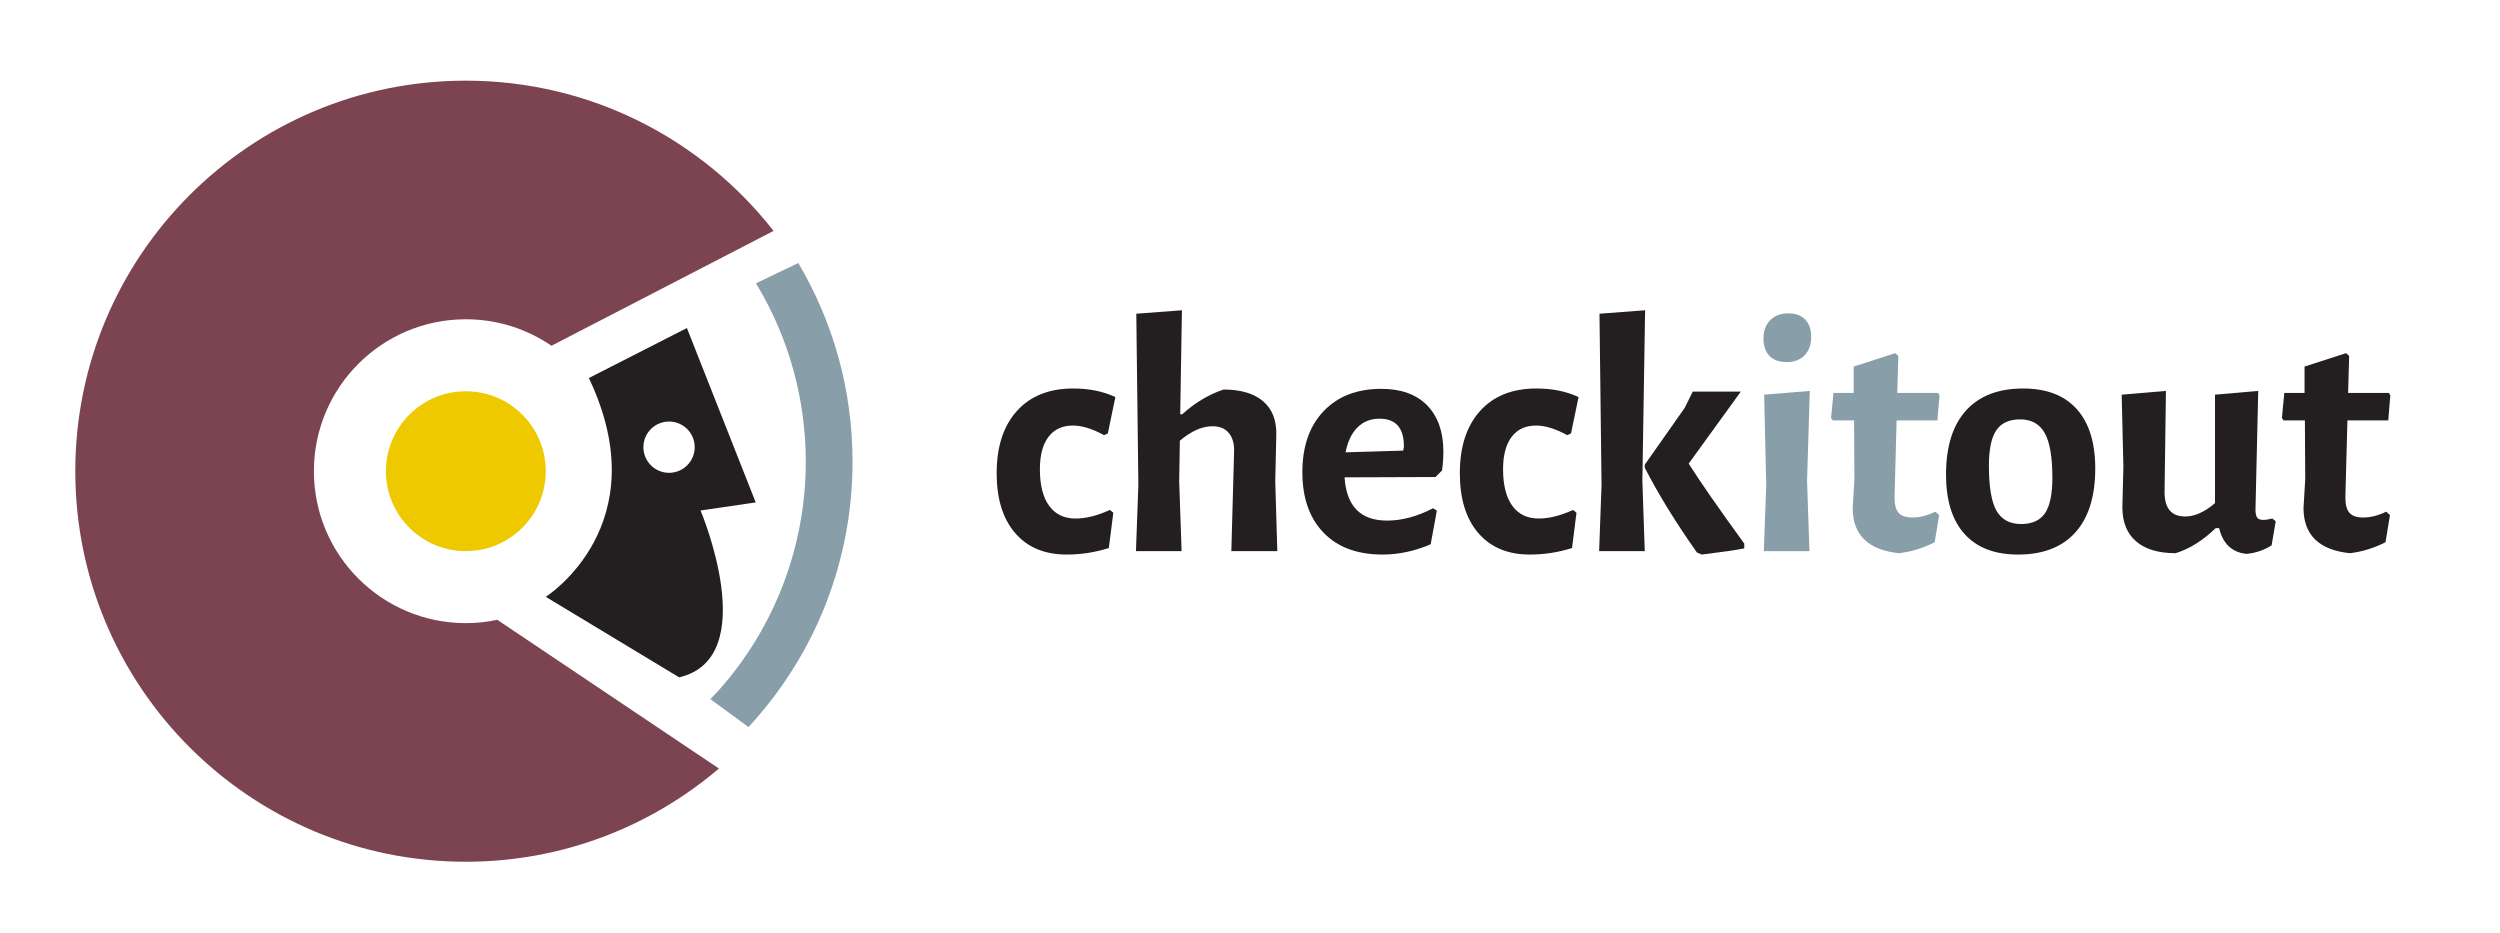
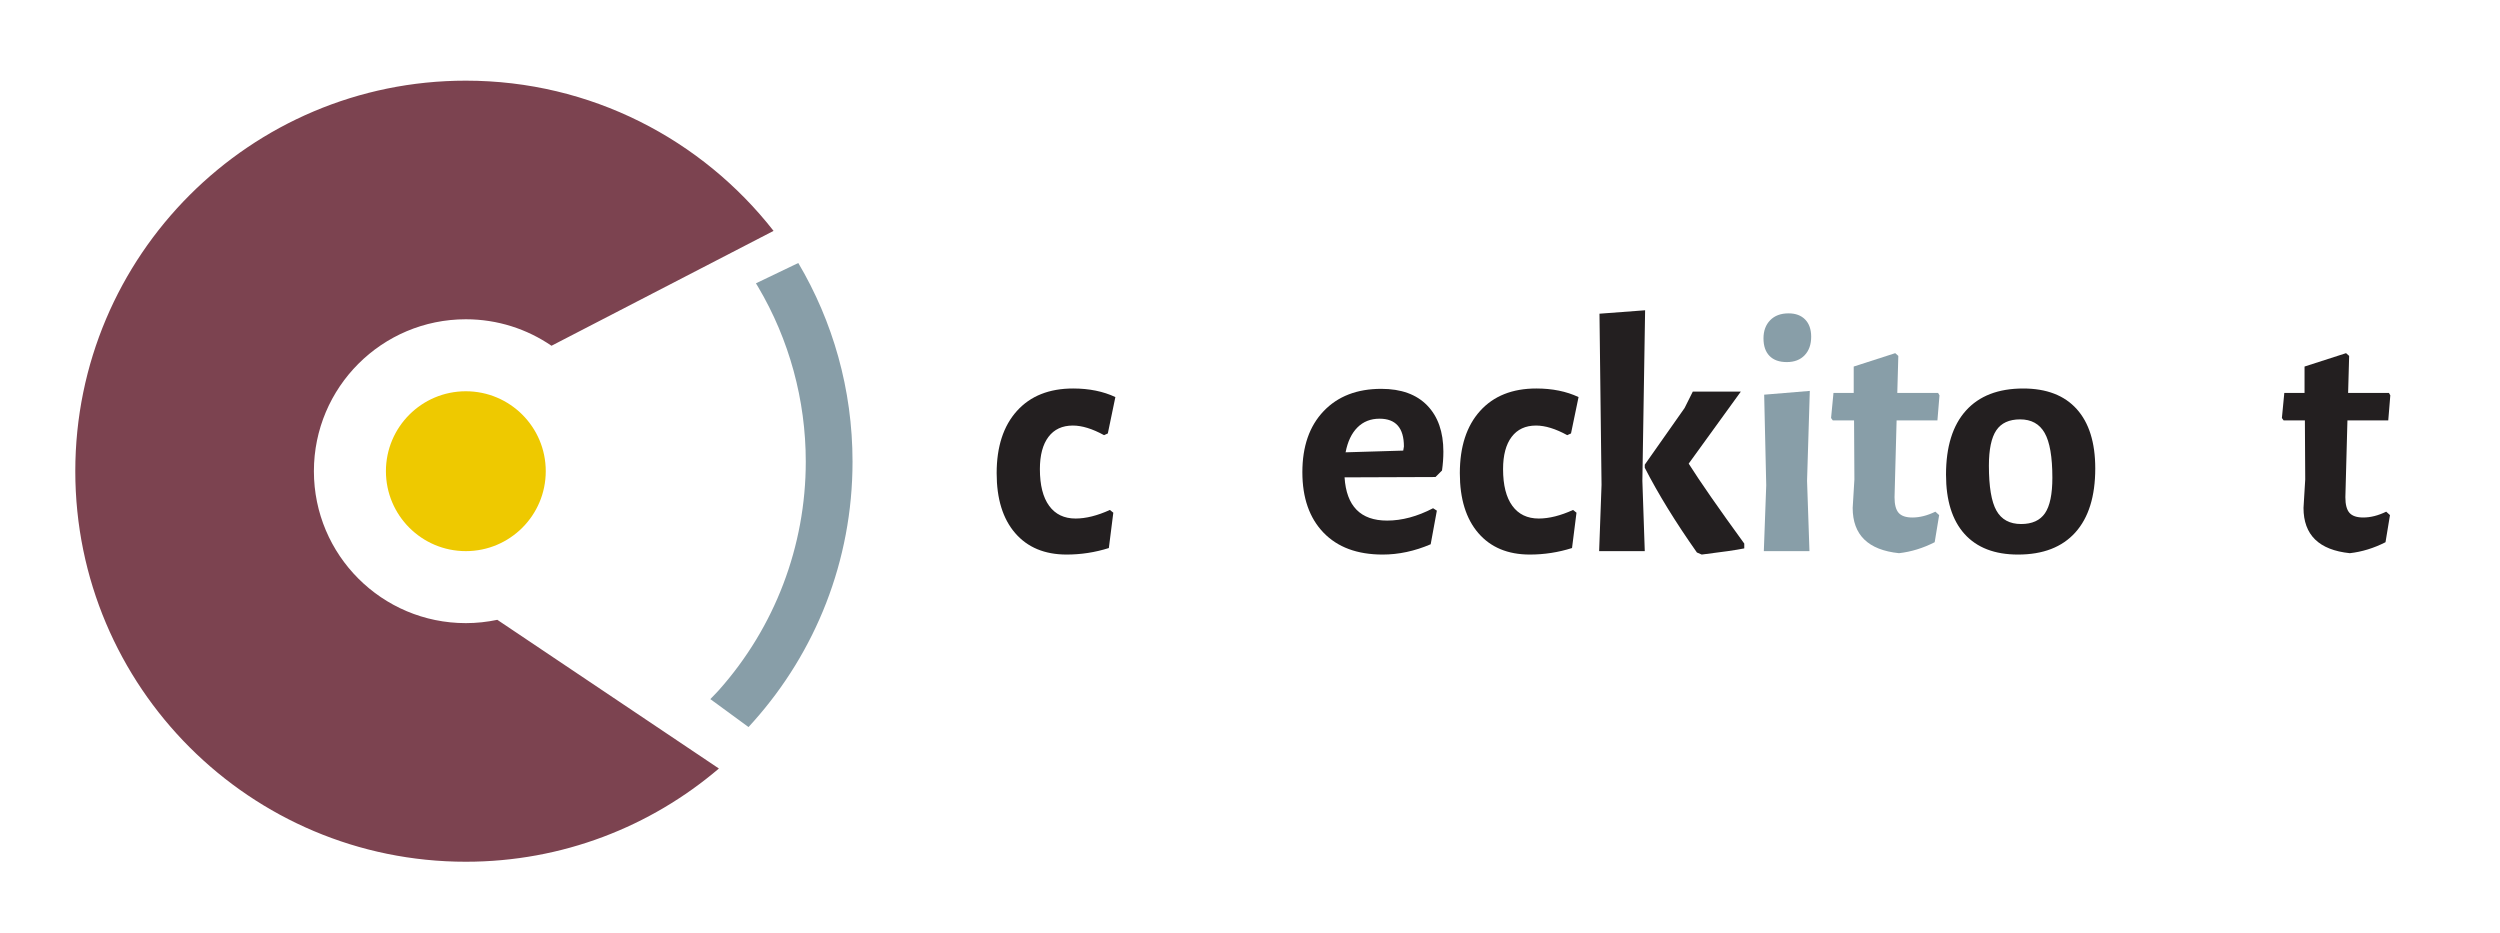
<svg xmlns="http://www.w3.org/2000/svg" version="1.1" id="Layer_1" x="0px" y="0px" width="874.38px" height="326.446px" viewBox="0 0 874.38 326.446" enable-background="new 0 0 874.38 326.446" xml:space="preserve">
  <g>
    <path fill="#231F20" d="M390.103,138.878l-2.64,12.72l-1.32,0.6c-4.08-2.239-7.721-3.36-10.92-3.36c-3.681,0-6.521,1.32-8.52,3.96   c-2,2.64-3,6.401-3,11.28c0,5.601,1.08,9.881,3.24,12.84c2.16,2.96,5.239,4.44,9.24,4.44c3.6,0,7.599-1,12-3l1.2,0.959l-1.56,12.36   c-4.8,1.519-9.72,2.28-14.76,2.28c-7.68,0-13.68-2.5-18-7.5c-4.32-4.999-6.48-11.979-6.48-20.94c0-9.279,2.359-16.539,7.08-21.78   c4.719-5.239,11.28-7.86,19.68-7.86C380.942,135.878,385.862,136.879,390.103,138.878z" />
-     <path fill="#231F20" d="M429.763,151.418c-1.32-1.56-3.221-2.34-5.7-2.34c-3.6,0-7.401,1.68-11.4,5.04l-0.24,14.04l0.84,24.601   h-15.96l0.84-23.16l-0.72-59.88l15.96-1.2l-0.6,36.36h0.72c4.399-4,9.199-6.879,14.4-8.64c6.079,0,10.719,1.38,13.92,4.14   c3.199,2.76,4.72,6.741,4.56,11.94l-0.36,15.96l0.72,24.479h-16.08l0.96-34.8C431.702,155.159,431.083,152.979,429.763,151.418z" />
    <path fill="#231F20" d="M470.263,166.958c0.64,10.08,5.599,15.119,14.88,15.119c5.199,0,10.56-1.439,16.08-4.319l1.319,0.84   l-2.159,11.761c-5.601,2.399-11.201,3.6-16.801,3.6c-8.88,0-15.78-2.56-20.7-7.68c-4.92-5.119-7.379-12.16-7.379-21.121   c0-9.039,2.479-16.159,7.44-21.36c4.959-5.199,11.68-7.8,20.16-7.8c6.96,0,12.318,1.94,16.08,5.82   c3.759,3.881,5.64,9.261,5.64,16.14c0,2.16-0.161,4.361-0.479,6.6l-2.28,2.28L470.263,166.958z M482.503,146.438   c-3.12,0-5.7,1.02-7.74,3.06c-2.04,2.04-3.42,4.94-4.14,8.7l20.159-0.6l0.24-1.44C491.022,149.678,488.182,146.438,482.503,146.438   z" />
    <path fill="#231F20" d="M552.102,138.878l-2.64,12.72l-1.32,0.6c-4.08-2.239-7.722-3.36-10.92-3.36c-3.681,0-6.521,1.32-8.521,3.96   c-2,2.64-3,6.401-3,11.28c0,5.601,1.08,9.881,3.24,12.84c2.16,2.96,5.239,4.44,9.24,4.44c3.6,0,7.6-1,12-3l1.2,0.959l-1.561,12.36   c-4.8,1.519-9.72,2.28-14.76,2.28c-7.68,0-13.68-2.5-18-7.5c-4.32-4.999-6.479-11.979-6.479-20.94   c0-9.279,2.358-16.539,7.079-21.78c4.72-5.239,11.28-7.86,19.681-7.86C542.94,135.878,547.86,136.879,552.102,138.878z" />
    <path fill="#231F20" d="M575.262,192.758h-15.96l0.84-23.16l-0.72-59.88l15.96-1.2l-0.96,59.64L575.262,192.758z M610.062,190.119   v1.68c-2.72,0.561-7.68,1.279-14.88,2.16l-1.68-0.721c-7.44-10.56-13.521-20.439-18.24-29.64v-1.08l13.92-19.8l2.88-5.76h16.801   l-18.24,25.2C594.621,168.479,601.102,177.799,610.062,190.119z" />
    <path fill="#889EA8" d="M631.362,111.758c1.398,1.44,2.1,3.44,2.1,6c0,2.721-0.761,4.881-2.279,6.48   c-1.521,1.601-3.601,2.4-6.24,2.4c-2.641,0-4.661-0.72-6.061-2.16c-1.4-1.44-2.1-3.48-2.1-6.12s0.78-4.759,2.34-6.36   c1.561-1.6,3.699-2.4,6.42-2.4C628.021,109.598,629.962,110.318,631.362,111.758z M632.862,192.758h-15.96l0.84-23.04l-0.72-31.68   l15.96-1.32l-0.96,31.439L632.862,192.758z" />
    <path fill="#889EA8" d="M676.901,178.958l1.32,1.199l-1.561,9.48c-4.08,2.082-8.24,3.36-12.479,3.84   c-10.8-1.119-16.2-6.398-16.2-15.84l0.6-9.96l-0.119-20.64h-7.44l-0.6-0.84l0.84-8.76h7.08v-9.24l14.52-4.68l1.08,0.96l-0.36,12.96   h14.28l0.48,0.84l-0.721,8.76h-14.279l-0.721,26.88c0,2.562,0.48,4.38,1.44,5.46s2.56,1.62,4.8,1.62   C671.421,180.999,674.101,180.32,676.901,178.958z" />
    <path fill="#231F20" d="M726.342,143.078c4.319,4.8,6.479,11.721,6.479,20.76c0,9.761-2.321,17.22-6.96,22.38   c-4.641,5.16-11.321,7.74-20.04,7.74c-8.16,0-14.399-2.4-18.72-7.2s-6.479-11.719-6.479-20.76c0-9.76,2.319-17.22,6.96-22.38   c4.639-5.16,11.319-7.74,20.04-7.74C715.781,135.878,722.021,138.278,726.342,143.078z M698.201,150.518   c-1.721,2.562-2.579,6.681-2.579,12.36c0,7.361,0.879,12.6,2.64,15.72c1.759,3.12,4.639,4.681,8.64,4.681   c3.84,0,6.619-1.261,8.34-3.78c1.72-2.521,2.58-6.66,2.58-12.421c0-7.278-0.899-12.498-2.699-15.659   c-1.801-3.16-4.662-4.74-8.58-4.74C702.701,146.678,699.921,147.959,698.201,150.518z" />
-     <path fill="#231F20" d="M789.461,181.058c0.399,0.521,1.119,0.78,2.16,0.78c0.799,0,1.839-0.159,3.119-0.479l1.2,0.959l-1.439,8.4   c-2.562,1.68-5.48,2.68-8.761,3c-5.039-0.48-8.24-3.48-9.6-9h-1.2c-4.56,4.4-9.239,7.32-14.04,8.76c-6,0-10.601-1.38-13.8-4.14   c-3.2-2.761-4.8-6.739-4.8-11.94l0.36-14.16l-0.601-25.2l15.48-1.32l-0.48,35.4c0,5.681,2.4,8.52,7.2,8.52   c3.36,0,6.84-1.561,10.44-4.68v-37.92l15.119-1.32l-0.96,41.52C788.86,179.599,789.06,180.539,789.461,181.058z" />
    <path fill="#231F20" d="M834.579,178.958l1.32,1.199l-1.561,9.48c-4.08,2.082-8.24,3.36-12.479,3.84   c-10.8-1.119-16.2-6.398-16.2-15.84l0.6-9.96l-0.119-20.64h-7.44l-0.6-0.84l0.84-8.76h7.08v-9.24l14.52-4.68l1.08,0.96l-0.36,12.96   h14.28l0.48,0.84l-0.721,8.76H821.02l-0.721,26.88c0,2.562,0.48,4.38,1.44,5.46s2.56,1.62,4.8,1.62   C829.099,180.999,831.778,180.32,834.579,178.958z" />
  </g>
  <g>
    <path fill="#EEC900" d="M190.878,164.796c0-15.434-12.519-27.951-27.951-27.951c-15.438,0-27.95,12.518-27.95,27.951   c0,15.446,12.512,27.962,27.95,27.962C178.359,192.758,190.878,180.243,190.878,164.796z" />
  </g>
  <g>
    <path fill="#7C4350" d="M162.927,28.211c43.725,0,82.628,20.579,107.626,52.544l-77.669,40.175   c-8.53-5.836-18.84-9.264-29.957-9.264c-29.344,0-53.14,23.789-53.14,53.135c0,29.347,23.796,53.141,53.14,53.141   c3.77,0,7.455-0.41,11.009-1.159l77.5,52.01c-23.843,20.314-54.735,32.603-88.509,32.603c-75.437,0-136.592-61.153-136.592-136.594   C26.335,89.365,87.49,28.211,162.927,28.211z" />
  </g>
  <g>
-     <path fill="#231F20" d="M190.878,208.742l46.646,28.158c29.294-6.818,7.493-58.36,7.493-58.36l19.299-2.819l-24.069-60.995   l-34.288,17.49C230.481,183.761,190.878,208.742,190.878,208.742z M225.031,156.4c0-4.954,4.019-8.967,8.97-8.967   c4.955,0,8.969,4.013,8.969,8.967c0,4.95-4.014,8.967-8.969,8.967C229.05,165.367,225.031,161.35,225.031,156.4z" />
-   </g>
+     </g>
  <g>
    <path fill="#889EA8" d="M263.633,252.253c21.487-24.13,34.542-55.931,34.542-90.78c0-25.376-6.924-49.131-18.971-69.49   l-14.813,7.107c0.256,0.402,0.498,0.812,0.738,1.221c10.924,18.441,16.692,39.595,16.692,61.162   c0,29.542-10.804,57.907-30.416,79.935c-0.857,0.89-2.099,2.262-2.968,3.104l13.362,9.777c0.342-0.341,0.896-0.985,1.355-1.505   l0.006,0.005c0.104-0.116,0.205-0.234,0.309-0.351c0.055-0.06,0.12-0.134,0.167-0.183L263.633,252.253z" />
  </g>
</svg>